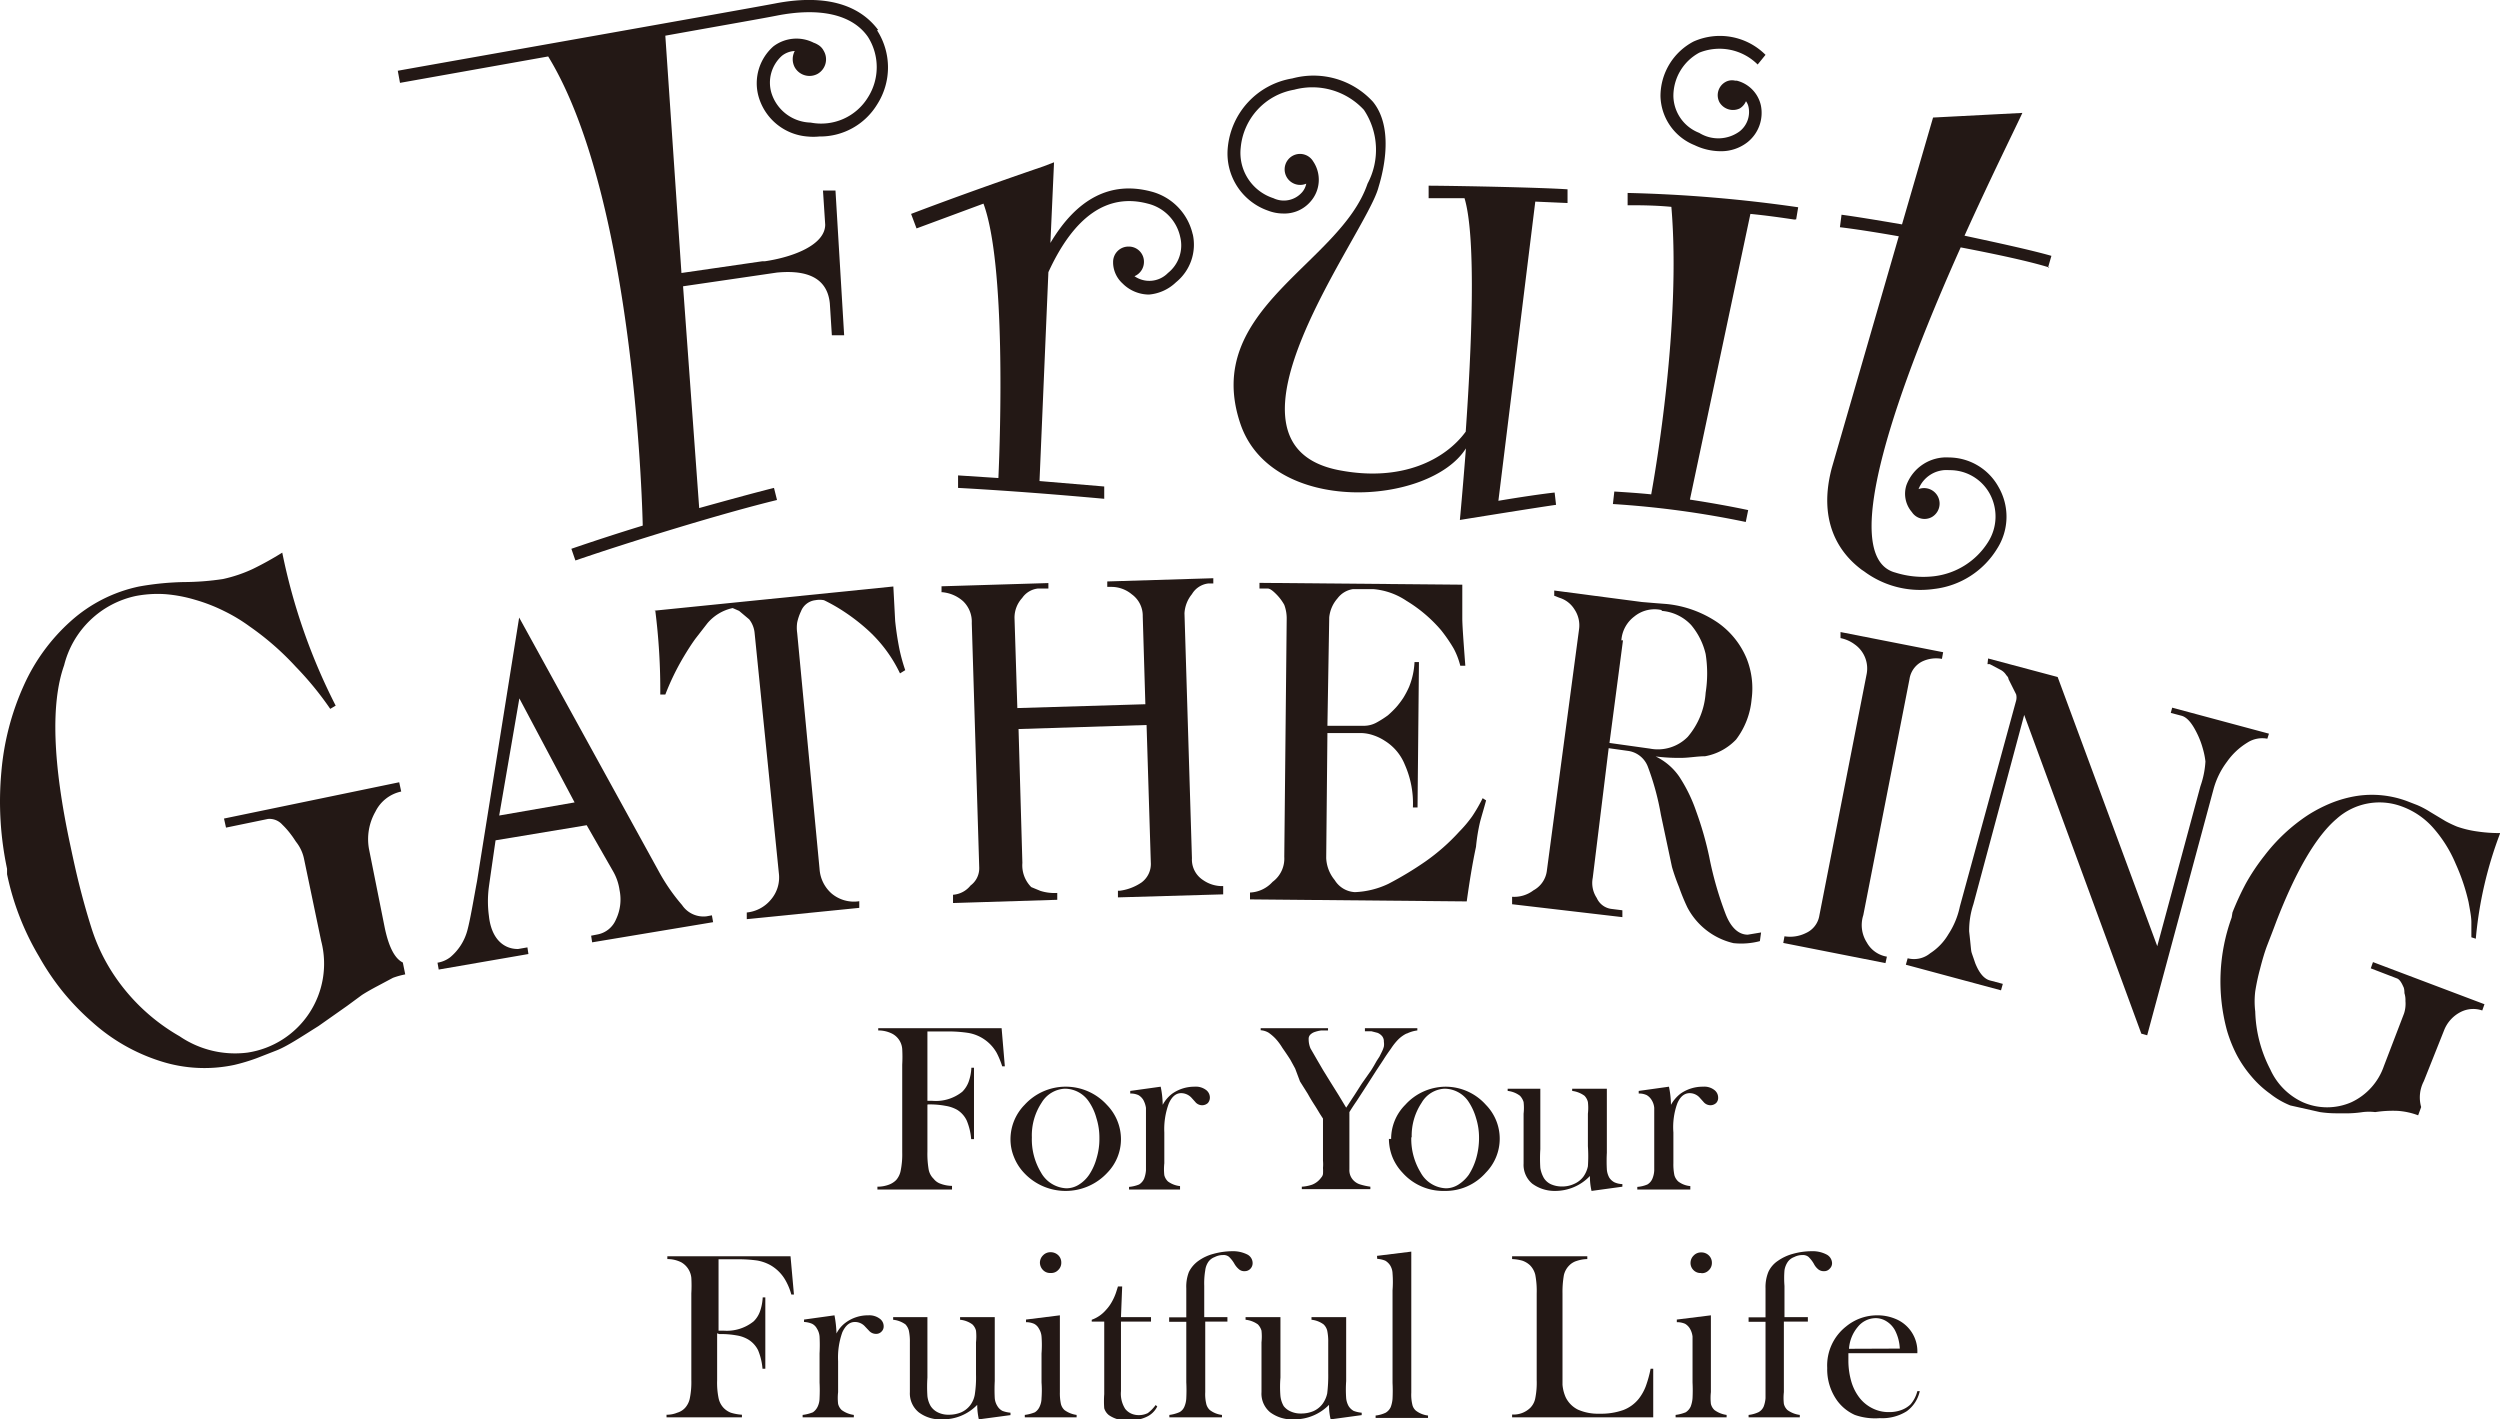
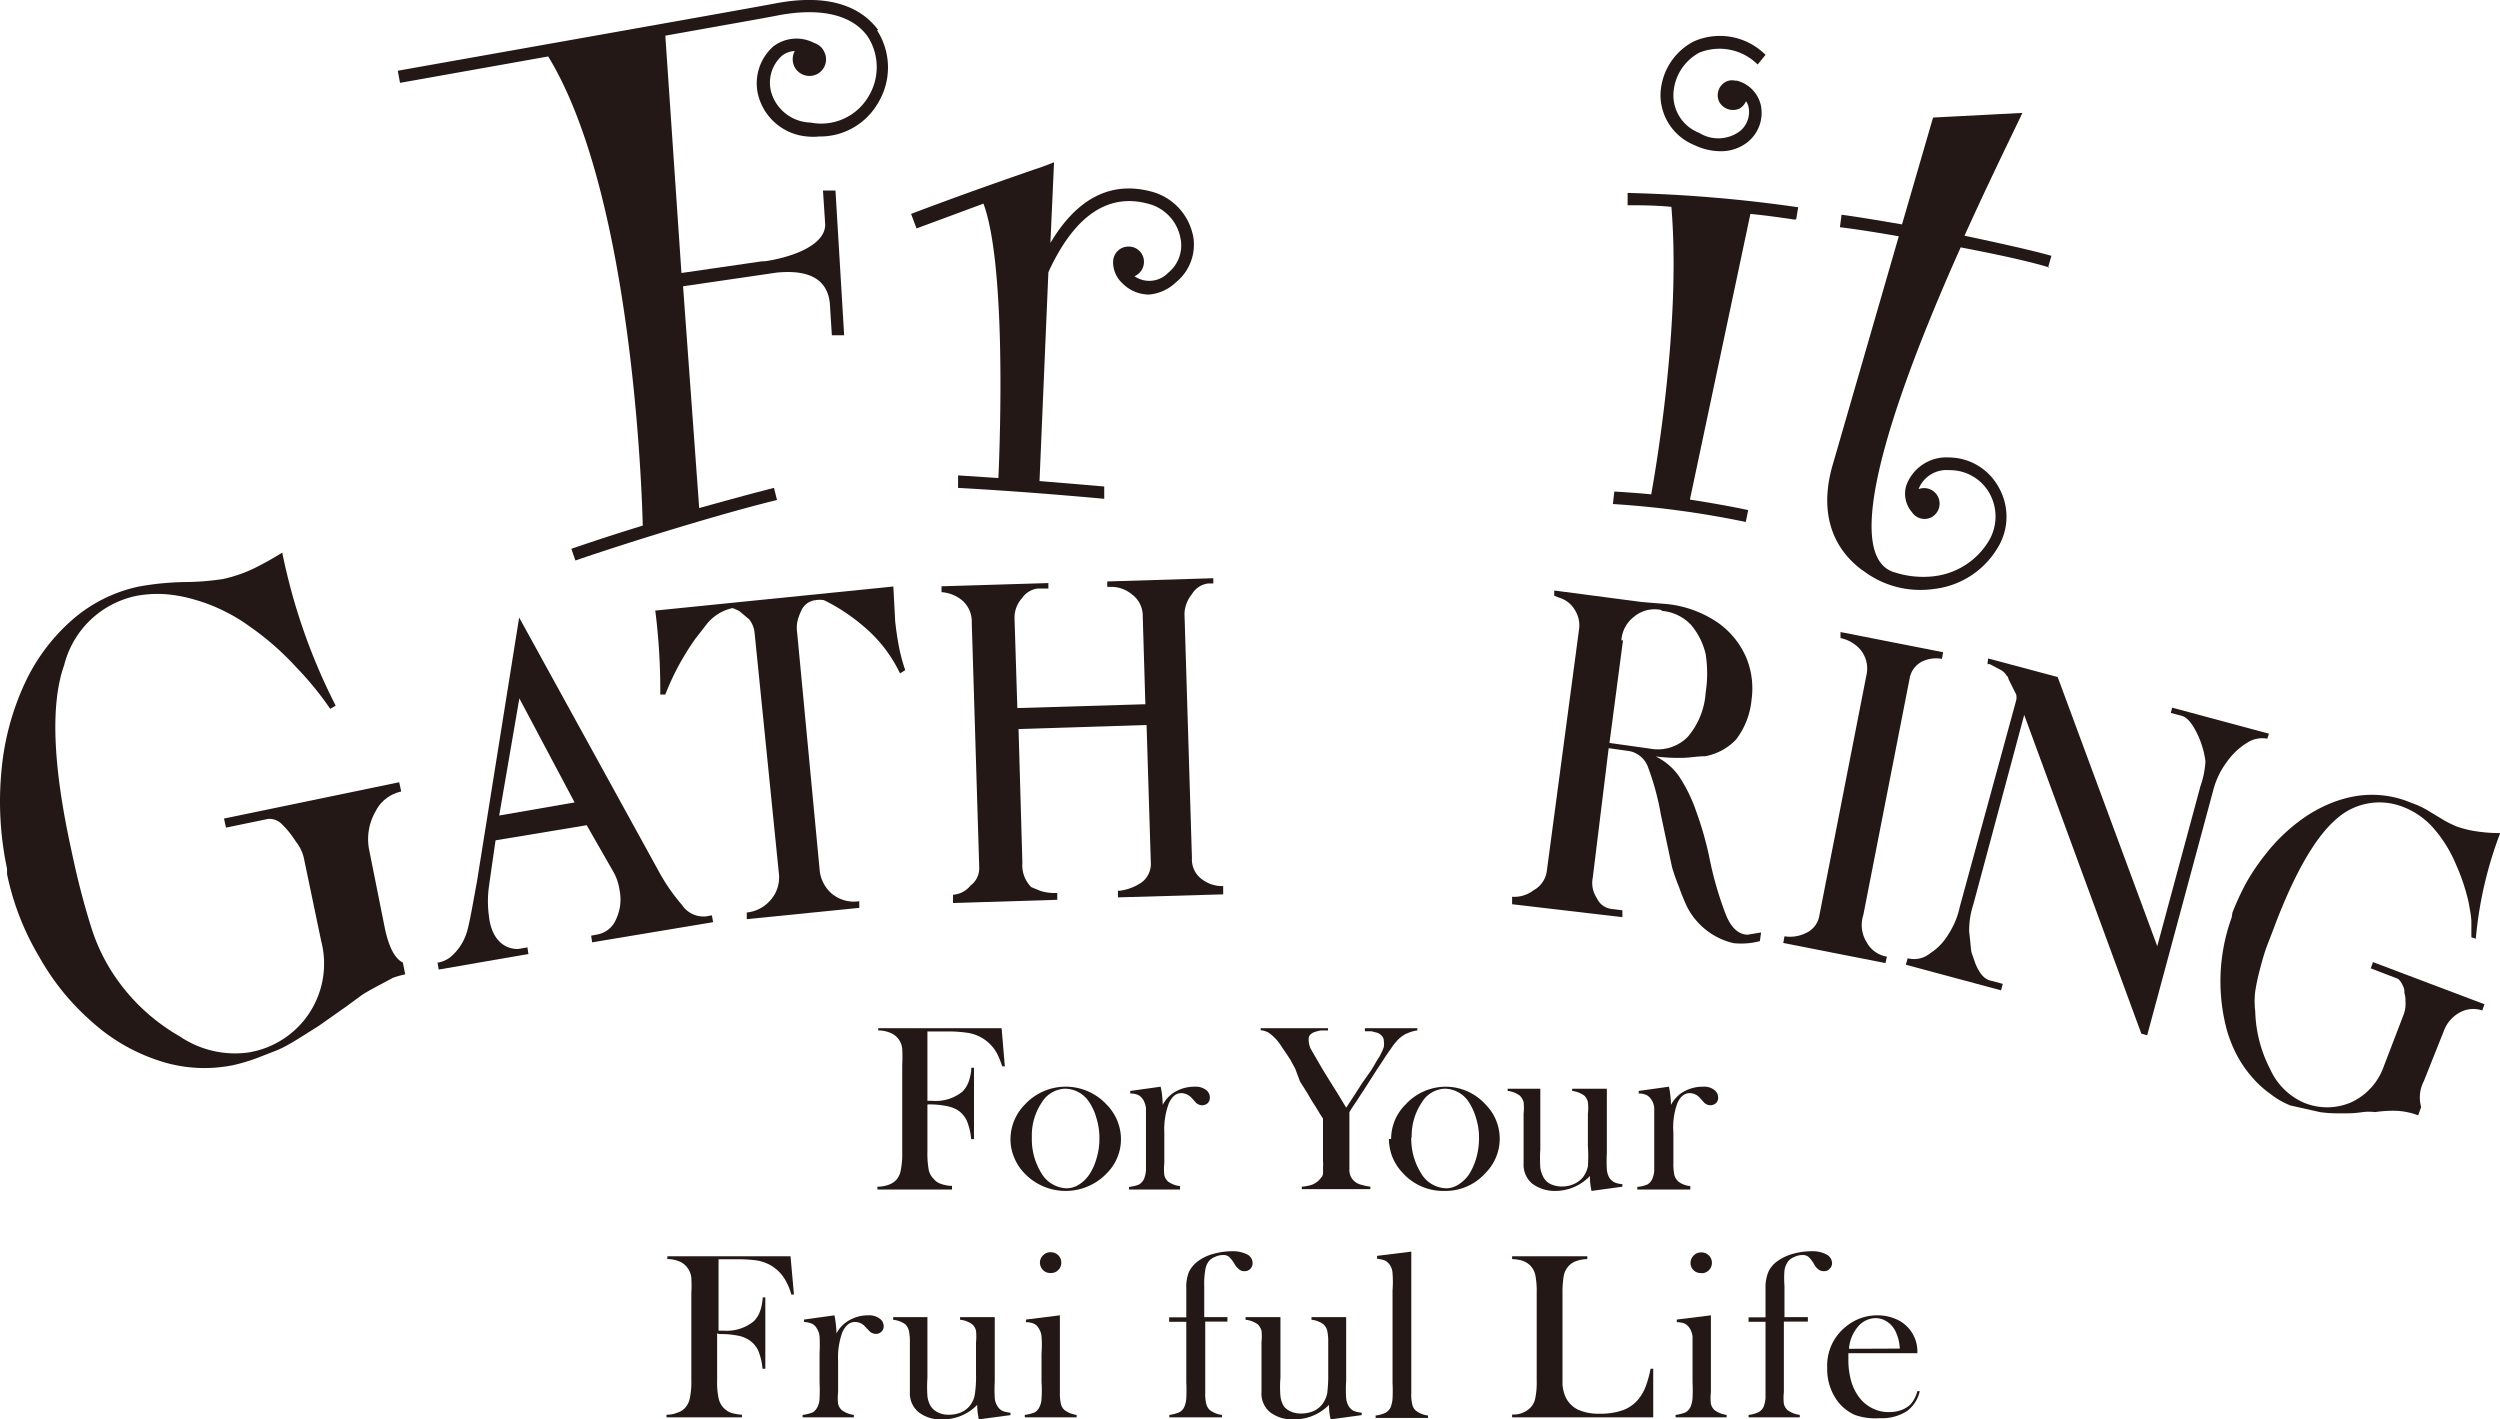
<svg xmlns="http://www.w3.org/2000/svg" viewBox="0 0 124 70.4">
  <defs>
    <style>.cls-1{fill:#231815;}</style>
  </defs>
  <title>cat4_logo</title>
  <g id="レイヤー_2" data-name="レイヤー 2">
    <g id="layout">
      <path class="cls-1" d="M46,54.79v2.33a4.65,4.65,0,0,0,.06.88.86.86,0,0,0,.25.47.74.74,0,0,0,.36.25,1.69,1.69,0,0,0,.55.1V59H43.52v-.14a1.61,1.61,0,0,0,.54-.09,1,1,0,0,0,.39-.24,1,1,0,0,0,.23-.5,4,4,0,0,0,.07-.87V52.81a7,7,0,0,0,0-.78.93.93,0,0,0-.5-.76,1.52,1.52,0,0,0-.69-.16V51h6.12l.16,1.89-.13,0a4.33,4.33,0,0,0-.27-.66,2,2,0,0,0-1.43-1,6.62,6.62,0,0,0-1-.07H46V54.6h.23a2.1,2.1,0,0,0,1.5-.45,1.37,1.37,0,0,0,.31-.48,2.4,2.4,0,0,0,.14-.71h.13l0,3.54h-.14a3,3,0,0,0-.22-.92,1.26,1.26,0,0,0-.47-.53,1.72,1.72,0,0,0-.58-.2,4.18,4.18,0,0,0-.87-.07" />
      <path class="cls-1" d="M69.77,51.26a1.61,1.61,0,0,0-.41.29A2.89,2.89,0,0,0,69,52c-.12.17-.25.35-.38.56l-.37.56-.48.75-.48.74c-.16.23-.28.42-.36.55v2.22c0,.21,0,.42,0,.62a.72.72,0,0,0,.11.43.77.77,0,0,0,.43.32,3.22,3.22,0,0,0,.5.11v.12h-3.4v-.12a1.92,1.92,0,0,0,.51-.1,1,1,0,0,0,.45-.35.34.34,0,0,0,.09-.18,2.43,2.43,0,0,0,0-.3,2.06,2.06,0,0,0,0-.36c0-.12,0-.24,0-.36s0-.45,0-.73,0-.63,0-1c0,0-.06-.09-.13-.2s-.16-.27-.27-.44-.23-.36-.35-.58l-.39-.62L64.24,53,64,52.56c-.14-.22-.27-.41-.39-.58a2.89,2.89,0,0,0-.34-.46,2.25,2.25,0,0,0-.35-.3.89.89,0,0,0-.39-.12V51h3.34v.11l-.33,0a1.55,1.55,0,0,0-.31.07.58.58,0,0,0-.23.13.29.29,0,0,0-.09.23A1.15,1.15,0,0,0,65,52l.34.59.28.48.37.6.4.64.38.63c.1-.14.21-.32.35-.53s.28-.44.43-.67L68,53.1c.13-.2.22-.37.29-.49l.13-.2.12-.24a1.39,1.39,0,0,0,.1-.26.79.79,0,0,0,0-.24.41.41,0,0,0-.09-.28.6.6,0,0,0-.22-.16l-.31-.08-.32,0V51H70.3v.11a1.65,1.65,0,0,0-.53.16" />
      <path class="cls-1" d="M50.12,56.49a2.44,2.44,0,0,1,.7-1.69,2.76,2.76,0,0,1,4.08,0,2.44,2.44,0,0,1,.7,1.7,2.38,2.38,0,0,1-.67,1.66,2.82,2.82,0,0,1-4.15,0,2.45,2.45,0,0,1-.49-.78,2.31,2.31,0,0,1-.17-.89m1.06-.07a3.18,3.18,0,0,0,.45,1.73,1.52,1.52,0,0,0,1.26.79,1.17,1.17,0,0,0,.62-.18,1.7,1.7,0,0,0,.51-.49,2.82,2.82,0,0,0,.37-.82,3.28,3.28,0,0,0,.14-1,3.2,3.2,0,0,0-.15-1,2.67,2.67,0,0,0-.4-.85A1.44,1.44,0,0,0,52.81,54a1.42,1.42,0,0,0-1.15.7,2.93,2.93,0,0,0-.48,1.7" />
      <path class="cls-1" d="M57.67,54.8a1.69,1.69,0,0,1,.48-.56,1.91,1.91,0,0,1,1.1-.34.84.84,0,0,1,.58.17.47.47,0,0,1,.18.37.41.41,0,0,1-.1.27.42.42,0,0,1-.29.11.44.44,0,0,1-.34-.17l-.18-.2a.71.71,0,0,0-.51-.23c-.27,0-.47.18-.62.52a3.66,3.66,0,0,0-.22,1.43V57.7a2.66,2.66,0,0,0,0,.59.65.65,0,0,0,.18.31,1.22,1.22,0,0,0,.6.23V59H56v-.13a1.72,1.72,0,0,0,.5-.12.66.66,0,0,0,.25-.29,1.49,1.49,0,0,0,.09-.41c0-.18,0-.44,0-.78V55.79c0-.4,0-.68,0-.84a1.19,1.19,0,0,0-.13-.39.69.69,0,0,0-.24-.24.9.9,0,0,0-.41-.08v-.13l1.51-.21a4.64,4.64,0,0,1,.1.9" />
      <path class="cls-1" d="M69,56.49a2.39,2.39,0,0,1,.7-1.69,2.72,2.72,0,0,1,2-.9,2.68,2.68,0,0,1,2,.9,2.4,2.4,0,0,1,0,3.36,2.66,2.66,0,0,1-2.06.91,2.7,2.7,0,0,1-2.08-.91,2.48,2.48,0,0,1-.5-.78,2.51,2.51,0,0,1-.17-.89M70,56.42a3.19,3.19,0,0,0,.46,1.73,1.5,1.5,0,0,0,1.26.79,1.16,1.16,0,0,0,.61-.18,1.86,1.86,0,0,0,.52-.49,3.12,3.12,0,0,0,.37-.82,3.65,3.65,0,0,0,.14-1,3.2,3.2,0,0,0-.15-1,2.91,2.91,0,0,0-.4-.85A1.44,1.44,0,0,0,71.65,54a1.39,1.39,0,0,0-1.14.7,2.94,2.94,0,0,0-.49,1.7" />
      <path class="cls-1" d="M78.94,59.07a3.11,3.11,0,0,1-.08-.74,2.38,2.38,0,0,1-1.73.74A1.87,1.87,0,0,1,76,58.71a1.22,1.22,0,0,1-.43-1V55.24a2.56,2.56,0,0,0,0-.58.79.79,0,0,0-.18-.31,1.22,1.22,0,0,0-.61-.24V54H76.4v3a7.21,7.21,0,0,0,0,.93,1.48,1.48,0,0,0,.17.49.81.81,0,0,0,.36.32,1.33,1.33,0,0,0,.54.11,1.39,1.39,0,0,0,.61-.13,1.14,1.14,0,0,0,.45-.35,1.36,1.36,0,0,0,.23-.52,7.43,7.43,0,0,0,0-1V55.24a2.56,2.56,0,0,0,0-.58.67.67,0,0,0-.17-.31,1.3,1.3,0,0,0-.61-.24V54h1.72v3.17a7.88,7.88,0,0,0,0,.84,1,1,0,0,0,.12.4.68.68,0,0,0,.25.23,1,1,0,0,0,.4.09v.13Z" />
      <path class="cls-1" d="M82.88,54.8a1.81,1.81,0,0,1,.48-.56,1.92,1.92,0,0,1,1.11-.34.81.81,0,0,1,.57.17.47.47,0,0,1,.18.37.36.36,0,0,1-.1.27.42.42,0,0,1-.29.11.45.45,0,0,1-.34-.17l-.18-.2a.67.67,0,0,0-.5-.23c-.27,0-.48.18-.62.52A3.47,3.47,0,0,0,83,56.17V57.7a2.66,2.66,0,0,0,.05.59.67.67,0,0,0,.19.31,1.14,1.14,0,0,0,.6.23V59H81.21v-.13a1.56,1.56,0,0,0,.5-.12.6.6,0,0,0,.25-.29,1.19,1.19,0,0,0,.09-.41c0-.18,0-.44,0-.78V55.79c0-.4,0-.68,0-.84a.86.86,0,0,0-.13-.39.69.69,0,0,0-.24-.24.86.86,0,0,0-.4-.08v-.13l1.5-.21a4.64,4.64,0,0,1,.1.9" />
      <path class="cls-1" d="M35.57,66.13v2.33a3.8,3.8,0,0,0,.07.88,1,1,0,0,0,.24.48,1,1,0,0,0,.37.25,2.36,2.36,0,0,0,.55.1v.13H33.06v-.13a1.32,1.32,0,0,0,.53-.1.84.84,0,0,0,.39-.24,1,1,0,0,0,.24-.5,4,4,0,0,0,.07-.87V64.15a6.85,6.85,0,0,0,0-.77,1,1,0,0,0-.5-.77,1.52,1.52,0,0,0-.69-.16v-.14h6.11l.17,1.9-.13,0a3,3,0,0,0-.27-.67,2,2,0,0,0-.77-.79,2.14,2.14,0,0,0-.66-.23,6.93,6.93,0,0,0-1-.06h-.91V66h.24a2.12,2.12,0,0,0,1.5-.46,1.28,1.28,0,0,0,.31-.48,2.4,2.4,0,0,0,.14-.71h.13l0,3.54h-.14a3,3,0,0,0-.22-.92,1.31,1.31,0,0,0-.47-.52,1.61,1.61,0,0,0-.57-.21,4.45,4.45,0,0,0-.89-.07" />
      <path class="cls-1" d="M41.49,66.14a1.53,1.53,0,0,1,.47-.55,1.86,1.86,0,0,1,1.11-.35.86.86,0,0,1,.57.17.46.46,0,0,1,.19.38.35.35,0,0,1-.11.26.36.36,0,0,1-.28.11A.46.46,0,0,1,43.1,66l-.19-.2a.67.67,0,0,0-.5-.23c-.27,0-.47.17-.63.51a3.72,3.72,0,0,0-.21,1.43v1.54a2.56,2.56,0,0,0,0,.58.61.61,0,0,0,.18.31,1.32,1.32,0,0,0,.6.24v.12H39.81v-.12a2,2,0,0,0,.51-.13.71.71,0,0,0,.24-.29,1,1,0,0,0,.09-.41,7.59,7.59,0,0,0,0-.78V67.13a8,8,0,0,0,0-.84.86.86,0,0,0-.13-.39.56.56,0,0,0-.24-.24,1.13,1.13,0,0,0-.4-.09v-.12l1.51-.21a5.59,5.59,0,0,1,.1.9" />
      <path class="cls-1" d="M48.55,70.4a3.45,3.45,0,0,1-.08-.72,2.36,2.36,0,0,1-1.73.72,1.78,1.78,0,0,1-1.17-.35,1.21,1.21,0,0,1-.44-1V66.58a2.62,2.62,0,0,0-.05-.58.73.73,0,0,0-.17-.31,1.27,1.27,0,0,0-.61-.23v-.13H46v3a7,7,0,0,0,0,.92,1.28,1.28,0,0,0,.16.49.89.89,0,0,0,.37.32,1.17,1.17,0,0,0,.53.11,1.56,1.56,0,0,0,.62-.12,1.16,1.16,0,0,0,.45-.36,1.21,1.21,0,0,0,.22-.52,5.62,5.62,0,0,0,.06-1V66.58a2.77,2.77,0,0,0,0-.58.65.65,0,0,0-.18-.31,1.23,1.23,0,0,0-.61-.23v-.13h1.72V68.5a8.24,8.24,0,0,0,0,.85.86.86,0,0,0,.13.39.64.64,0,0,0,.25.24,1.49,1.49,0,0,0,.4.09v.12Z" />
      <path class="cls-1" d="M50.89,65.45l1.68-.21v3.81a2.56,2.56,0,0,0,.05.58.61.61,0,0,0,.18.31,1.32,1.32,0,0,0,.6.24v.12H50.83v-.12a2,2,0,0,0,.5-.13.64.64,0,0,0,.24-.29,1,1,0,0,0,.09-.41,5.21,5.21,0,0,0,0-.78V67.13a5.53,5.53,0,0,0,0-.84.86.86,0,0,0-.13-.39.56.56,0,0,0-.24-.24,1,1,0,0,0-.4-.08Zm1.22-2.31a.48.48,0,0,1-.38-.15.53.53,0,0,1-.15-.36.51.51,0,0,1,.16-.37.5.5,0,0,1,.37-.15.54.54,0,0,1,.38.15.5.5,0,0,1,.15.37.49.49,0,0,1-.15.36.47.47,0,0,1-.38.15" />
-       <path class="cls-1" d="M55.6,65.33h1.49v.22H55.6V69a1.4,1.4,0,0,0,.21.88.82.82,0,0,0,.29.23.92.92,0,0,0,.4.08,1,1,0,0,0,.43-.1,1.86,1.86,0,0,0,.39-.4l.08.07a1.09,1.09,0,0,1-.54.52,1.86,1.86,0,0,1-.86.17,1.53,1.53,0,0,1-1-.26.69.69,0,0,1-.23-.34,4.59,4.59,0,0,1,0-.7V65.55h-.62v-.09a1.67,1.67,0,0,0,.7-.48,2,2,0,0,0,.31-.43,2.68,2.68,0,0,0,.23-.55l.06-.19h.21Z" />
      <path class="cls-1" d="M59.78,65.55v3.5a2.08,2.08,0,0,0,.05.58.61.61,0,0,0,.18.31,1.22,1.22,0,0,0,.6.24v.12H58v-.12a1.79,1.79,0,0,0,.51-.14.56.56,0,0,0,.24-.28,1.19,1.19,0,0,0,.09-.41,7.82,7.82,0,0,0,0-.79v-3h-.85v-.22h.85V63.9a2,2,0,0,1,.13-.81,1.49,1.49,0,0,1,.47-.55,2.26,2.26,0,0,1,.75-.35,3.6,3.6,0,0,1,.93-.13,1.59,1.59,0,0,1,.74.16.48.48,0,0,1,.27.42.4.4,0,0,1-.11.29.38.38,0,0,1-.28.12.4.4,0,0,1-.27-.08,1,1,0,0,1-.24-.28,1.51,1.51,0,0,0-.27-.35.42.42,0,0,0-.29-.09.9.9,0,0,0-.42.1.67.67,0,0,0-.31.23.94.94,0,0,0-.16.43,3.86,3.86,0,0,0-.05.77v1.55h1.15v.22Z" />
      <path class="cls-1" d="M66,70.4a2.89,2.89,0,0,1-.08-.72,2.4,2.4,0,0,1-1.73.72A1.82,1.82,0,0,1,63,70.05a1.2,1.2,0,0,1-.43-1V66.58a2.77,2.77,0,0,0,0-.58.75.75,0,0,0-.18-.31,1.27,1.27,0,0,0-.61-.23v-.13h1.73v3a5.6,5.6,0,0,0,0,.92,1.28,1.28,0,0,0,.16.49A.86.86,0,0,0,64,70a1.19,1.19,0,0,0,.54.11,1.54,1.54,0,0,0,.61-.12,1.16,1.16,0,0,0,.45-.36,1.36,1.36,0,0,0,.23-.52,7.26,7.26,0,0,0,.05-1V66.58a2.62,2.62,0,0,0-.05-.58.65.65,0,0,0-.18-.31,1.22,1.22,0,0,0-.6-.23v-.13h1.72V68.5a6.08,6.08,0,0,0,0,.85,1,1,0,0,0,.12.39.71.71,0,0,0,.25.24,1.49,1.49,0,0,0,.4.09v.12Z" />
      <path class="cls-1" d="M68.3,62.29,70,62.08v7a2.08,2.08,0,0,0,.05.58.55.55,0,0,0,.18.31,1.22,1.22,0,0,0,.6.24v.12H68.23v-.12a1.53,1.53,0,0,0,.5-.14.63.63,0,0,0,.25-.28,1.49,1.49,0,0,0,.09-.41,7.82,7.82,0,0,0,0-.79V64a5.45,5.45,0,0,0,0-.84.82.82,0,0,0-.12-.4.75.75,0,0,0-.24-.23,1.25,1.25,0,0,0-.4-.09Z" />
      <path class="cls-1" d="M75,70.3v-.14a1.19,1.19,0,0,0,.91-.34.92.92,0,0,0,.24-.47,3.9,3.9,0,0,0,.07-.89V64.15a4.27,4.27,0,0,0-.07-.92,1,1,0,0,0-.27-.48,1.07,1.07,0,0,0-.37-.22,2.18,2.18,0,0,0-.51-.08v-.14h3.73v.14a1.74,1.74,0,0,0-.52.09.87.87,0,0,0-.37.22,1,1,0,0,0-.27.48,4.83,4.83,0,0,0-.07.91v3.38c0,.52,0,.9,0,1.15a1.92,1.92,0,0,0,.16.63,1.34,1.34,0,0,0,.61.61,2.49,2.49,0,0,0,1.07.2,3.31,3.31,0,0,0,1.17-.18,1.8,1.8,0,0,0,.78-.57,2.4,2.4,0,0,0,.34-.61,5.73,5.73,0,0,0,.24-.87H82L82,70.3Z" />
      <path class="cls-1" d="M83.17,65.45l1.69-.21v3.81a2.71,2.71,0,0,0,0,.58.61.61,0,0,0,.18.31,1.32,1.32,0,0,0,.6.24v.12H83.11v-.12a2,2,0,0,0,.5-.13.66.66,0,0,0,.25-.29,1.49,1.49,0,0,0,.09-.41,7.59,7.59,0,0,0,0-.78V67.13c0-.4,0-.67,0-.84a1,1,0,0,0-.13-.39.69.69,0,0,0-.24-.24,1,1,0,0,0-.41-.08Zm1.22-2.31A.48.48,0,0,1,84,63a.49.49,0,0,1-.15-.36.51.51,0,0,1,.16-.37.5.5,0,0,1,.37-.15.52.52,0,0,1,.38.15.5.5,0,0,1,.15.37.49.49,0,0,1-.15.36.47.47,0,0,1-.38.15" />
      <path class="cls-1" d="M88.48,65.55v3.5a2.56,2.56,0,0,0,0,.58.61.61,0,0,0,.18.31,1.32,1.32,0,0,0,.61.24v.12H86.73v-.12a1.53,1.53,0,0,0,.5-.14.58.58,0,0,0,.25-.28,1.49,1.49,0,0,0,.09-.41c0-.18,0-.45,0-.79v-3h-.84v-.22h.84V63.9a2,2,0,0,1,.14-.81,1.32,1.32,0,0,1,.47-.55,2.36,2.36,0,0,1,.75-.35,3.48,3.48,0,0,1,.93-.13,1.49,1.49,0,0,1,.73.16.5.5,0,0,1,.28.42.37.37,0,0,1-.12.29.35.35,0,0,1-.28.12.43.43,0,0,1-.27-.08.84.84,0,0,1-.23-.28,1.51,1.51,0,0,0-.27-.35.44.44,0,0,0-.29-.09.9.9,0,0,0-.42.1.67.67,0,0,0-.31.23,1,1,0,0,0-.17.43,4.82,4.82,0,0,0,0,.77v1.55h1.16v.22Z" />
      <path class="cls-1" d="M91.68,67.12c0,.19,0,.32,0,.42a3.77,3.77,0,0,0,.15,1,2.41,2.41,0,0,0,.41.8,1.85,1.85,0,0,0,.65.52,1.77,1.77,0,0,0,.81.18,1.72,1.72,0,0,0,.6-.1,1.29,1.29,0,0,0,.47-.29A1.61,1.61,0,0,0,95.1,69l.12,0a1.66,1.66,0,0,1-.65,1,2.28,2.28,0,0,1-1.33.34A3,3,0,0,1,92,70.18a2.2,2.2,0,0,1-.87-.7,2.66,2.66,0,0,1-.5-1.63,2.46,2.46,0,0,1,.94-2.06,2.42,2.42,0,0,1,1.56-.55,2.29,2.29,0,0,1,.87.17,1.74,1.74,0,0,1,1.1,1.71Zm2.55-.23A2.19,2.19,0,0,0,94,66a1.19,1.19,0,0,0-.41-.45,1,1,0,0,0-.56-.17,1.15,1.15,0,0,0-.88.43,1.88,1.88,0,0,0-.44,1.09Z" />
      <path class="cls-1" d="M.35,43.09a16.08,16.08,0,0,1-.28-4.83A13.07,13.07,0,0,1,1.18,34a9.47,9.47,0,0,1,2.34-3.2A7.32,7.32,0,0,1,6.9,29.09a14.09,14.09,0,0,1,2.24-.22,13.15,13.15,0,0,0,1.92-.15,7,7,0,0,0,1.48-.5A15.79,15.79,0,0,0,14,27.41,29.49,29.49,0,0,0,16.65,35l-.27.16a15.86,15.86,0,0,0-1.71-2.09,13.75,13.75,0,0,0-2.29-2,8.26,8.26,0,0,0-1.26-.76,8.42,8.42,0,0,0-1.44-.56,7.11,7.11,0,0,0-1.49-.28,5.81,5.81,0,0,0-1.45.09A4.67,4.67,0,0,0,3.18,33q-1,2.82.3,8.89c.14.66.28,1.31.44,1.95s.36,1.38.62,2.2a9.17,9.17,0,0,0,1.14,2.36,9.7,9.7,0,0,0,3.23,3,4.88,4.88,0,0,0,3.36.81,4.46,4.46,0,0,0,3.66-5.54l-.85-4.07a2,2,0,0,0-.4-.85c-.08-.12-.15-.23-.22-.32A4,4,0,0,0,14,40.9a.85.85,0,0,0-.71-.28l-2.08.43-.1-.45,8.69-1.8.1.46a1.86,1.86,0,0,0-1.28,1,2.75,2.75,0,0,0-.32,1.84L19.08,46q.3,1.45.9,1.74l.12.59a3.88,3.88,0,0,0-.61.17l-.75.4c-.38.2-.65.36-.8.46l-.72.53-1.42,1c-.86.54-1.55,1-2.08,1.21l-1,.39a9.47,9.47,0,0,1-1.1.33,7.12,7.12,0,0,1-3.67-.19A9.22,9.22,0,0,1,4.58,50.7a12.37,12.37,0,0,1-1.43-1.47,12.56,12.56,0,0,1-1.21-1.78A13.26,13.26,0,0,1,.35,43.36Z" />
      <path class="cls-1" d="M21.76,48.09l-.06-.34a1.4,1.4,0,0,0,.63-.27,2.61,2.61,0,0,0,.85-1.33c.15-.55.33-1.65.48-2.44l2.09-13.08,6.92,12.58a9.47,9.47,0,0,0,1.16,1.68,1.28,1.28,0,0,0,1.21.56l.27-.05.06.34-6,1-.05-.33.31-.06a1.24,1.24,0,0,0,.92-.74,2.3,2.3,0,0,0,.18-1.46,2.6,2.6,0,0,0-.33-.95L29.1,40.93l-4.52.75s-.29,2-.33,2.3a5.4,5.4,0,0,0,0,1.45c.12,1.14.74,1.65,1.45,1.64l.46-.08.05.33Zm4-13.45-1,5.81,3.74-.65Z" />
      <path class="cls-1" d="M32.45,30.29l11.86-1.2.09,1.71c.05.48.12.93.2,1.34a8.66,8.66,0,0,0,.3,1.1l-.26.16A6.93,6.93,0,0,0,43,31.21a9.76,9.76,0,0,0-1.13-.87,8.59,8.59,0,0,0-1-.57,1.14,1.14,0,0,0-.43,0,.87.87,0,0,0-.71.55,2.47,2.47,0,0,0-.19.56,1.81,1.81,0,0,0,0,.51L40.65,43.1a1.77,1.77,0,0,0,.6,1.22,1.72,1.72,0,0,0,1.37.38l0,.33-5.58.56,0-.33a1.78,1.78,0,0,0,1.19-.63,1.69,1.69,0,0,0,.4-1.33L37.43,31.41a1.29,1.29,0,0,0-.27-.69l-.5-.42-.32-.14a2.27,2.27,0,0,0-1.25.75l-.59.76c-.19.26-.39.57-.61.94A12.36,12.36,0,0,0,33,34.45l-.25,0a31.58,31.58,0,0,0-.25-4.18" />
      <path class="cls-1" d="M46.7,29.35v-.27L52,28.92v.27l-.51,0a1.09,1.09,0,0,0-.79.47,1.44,1.44,0,0,0-.38,1l.14,4.46,6.35-.19-.13-4.36a1.31,1.31,0,0,0-.54-1.09,1.58,1.58,0,0,0-1-.37h-.22v-.27l5.26-.16v.26h-.25a1.09,1.09,0,0,0-.81.53,1.64,1.64,0,0,0-.37.95l.37,12.15a1.21,1.21,0,0,0,.55,1.08,1.65,1.65,0,0,0,1,.3v.41l-5.22.15v-.33h.1a2.49,2.49,0,0,0,1.07-.41,1.14,1.14,0,0,0,.46-1l-.21-6.81-6.35.2.19,6.64A1.53,1.53,0,0,0,51.15,44l.46.19a2.33,2.33,0,0,0,.83.1l0,.34-5.17.16v-.41a1.22,1.22,0,0,0,.87-.46,1.06,1.06,0,0,0,.43-.88l-.37-12.14a1.41,1.41,0,0,0-.43-1.08,1.79,1.79,0,0,0-1.08-.45" />
-       <path class="cls-1" d="M62.47,28.91,72.53,29c0,.76,0,1.32,0,1.67s.06,1.15.15,2.35h-.25a3.73,3.73,0,0,0-.32-.84,7.65,7.65,0,0,0-.63-.92,7.06,7.06,0,0,0-1.72-1.46,3.45,3.45,0,0,0-1.65-.58h-1a1.17,1.17,0,0,0-.77.46,1.67,1.67,0,0,0-.41.94L65.84,36l.33,0,.38,0,1.09,0a1.32,1.32,0,0,0,.67-.18,5,5,0,0,0,.53-.34,5,5,0,0,0,.41-.4,4.32,4.32,0,0,0,.35-.46,4.49,4.49,0,0,0,.29-.55,3.71,3.71,0,0,0,.27-1.23h.22l-.07,7.21h-.23a4.72,4.72,0,0,0-.4-2.12,2.48,2.48,0,0,0-1-1.19,2.42,2.42,0,0,0-.56-.27,2,2,0,0,0-.58-.11H65.84l-.06,6.2a1.83,1.83,0,0,0,.42,1.09,1.25,1.25,0,0,0,1,.6,4.24,4.24,0,0,0,1.66-.41,17,17,0,0,0,1.84-1.11,10.05,10.05,0,0,0,1.68-1.48,6.15,6.15,0,0,0,.64-.76,7.84,7.84,0,0,0,.52-.9l.17.11c-.1.38-.21.73-.3,1.07A9.09,9.09,0,0,0,73.21,42c-.19.89-.33,1.78-.46,2.71L62,44.61v-.34a1.6,1.6,0,0,0,1.12-.53,1.43,1.43,0,0,0,.58-1.24l.12-11.79A1.93,1.93,0,0,0,63.7,30a2.41,2.41,0,0,0-.41-.54c-.18-.18-.31-.27-.42-.27h-.4Z" />
      <path class="cls-1" d="M77.09,29.55l0-.26,4.35.57.6.05.64.05a5.48,5.48,0,0,1,2.52.92,4.08,4.08,0,0,1,1.44,1.8,4,4,0,0,1,.24,2,3.86,3.86,0,0,1-.77,2,2.81,2.81,0,0,1-1.54.83c-.36,0-.74.07-1.12.08a9.2,9.2,0,0,1-1.33-.07,3,3,0,0,1,1.17,1,7.65,7.65,0,0,1,.84,1.72,16.63,16.63,0,0,1,.65,2.27,17.12,17.12,0,0,0,.82,2.85c.25.63.62,1,1.09,1l.66-.11-.06.43a3.62,3.62,0,0,1-1.31.1A3.47,3.47,0,0,1,83.69,45a10.32,10.32,0,0,1-.41-1,10.07,10.07,0,0,1-.35-1l-.55-2.59a13,13,0,0,0-.65-2.39,1.23,1.23,0,0,0-.94-.77l-1-.14L79,43.54a1.34,1.34,0,0,0,.2,1,.92.92,0,0,0,.71.54l.56.07,0,.34L75,44.85l0-.37a1.57,1.57,0,0,0,1.06-.32,1.28,1.28,0,0,0,.66-.94l1.6-12a1.42,1.42,0,0,0-.23-1,1.33,1.33,0,0,0-.74-.57Zm5.33.71a1.59,1.59,0,0,0-1.36.32,1.62,1.62,0,0,0-.64,1.18h.08l-.67,5.09,2,.28a2.08,2.08,0,0,0,1.88-.58,3.75,3.75,0,0,0,.89-2.19,6.17,6.17,0,0,0,0-1.92A3.45,3.45,0,0,0,83.88,31a2.23,2.23,0,0,0-1.46-.7" />
      <path class="cls-1" d="M91.29,31.35l5.09,1-.06.33a1.61,1.61,0,0,0-1,.14,1.17,1.17,0,0,0-.61.87l-2.29,11.7a1.6,1.6,0,0,0,.17,1.35,1.4,1.4,0,0,0,1,.71l-.07.32-5.07-1,.06-.33a1.76,1.76,0,0,0,1.06-.16,1.15,1.15,0,0,0,.67-.87l2.35-12a1.46,1.46,0,0,0-.6-1.45,1.75,1.75,0,0,0-.7-.31Z" />
      <path class="cls-1" d="M98.61,32.66l3.45.92L107,46.93,109.14,39a4.47,4.47,0,0,0,.25-1.23,3.83,3.83,0,0,0-.13-.64,4.16,4.16,0,0,0-.29-.76c-.25-.51-.5-.8-.77-.87l-.53-.14.07-.26,4.8,1.29-.08.25a1.36,1.36,0,0,0-1,.2,3.38,3.38,0,0,0-1,.94,4,4,0,0,0-.66,1.33l-3.3,12.24-.29-.08L100.4,35.46l-2.52,9.39a4.15,4.15,0,0,0-.21,1.35c.08.7.09.91.11,1s.08.24.19.57c.2.5.44.78.73.86l.64.17-.09.32-4.72-1.27.09-.32a1.26,1.26,0,0,0,1.12-.25,2.81,2.81,0,0,0,.9-.94,4,4,0,0,0,.57-1.38L100,34.75a.63.63,0,0,0,0-.31l-.38-.76c0-.1-.1-.17-.12-.21a.73.73,0,0,0-.26-.24l-.55-.29-.11,0Z" />
      <path class="cls-1" d="M110.73,45.26a13.69,13.69,0,0,1,.67-1.45,10.4,10.4,0,0,1,.91-1.36,8.82,8.82,0,0,1,2.13-2,7.12,7.12,0,0,1,1.19-.62,5.87,5.87,0,0,1,1.26-.35,5,5,0,0,1,2.51.26l.49.19a4.49,4.49,0,0,1,.66.35l.75.45a5.81,5.81,0,0,0,.57.27,5.13,5.13,0,0,0,1,.24,7.28,7.28,0,0,0,1.14.08,19.52,19.52,0,0,0-1.21,5.24l-.22-.07c0-.24,0-.49,0-.75s-.07-.61-.14-1a9.89,9.89,0,0,0-.64-1.9,6.45,6.45,0,0,0-1.08-1.74A3.82,3.82,0,0,0,119.13,40a3.18,3.18,0,0,0-3.23.61q-1.52,1.29-3,5.11c-.17.46-.32.84-.44,1.15s-.24.71-.36,1.18a10.63,10.63,0,0,0-.24,1.12,4.16,4.16,0,0,0,0,1,6.61,6.61,0,0,0,.75,2.88,3.27,3.27,0,0,0,1.61,1.62,3,3,0,0,0,2.41,0,3.08,3.08,0,0,0,1.61-1.79l1-2.61a1.55,1.55,0,0,0,.07-.62,1.13,1.13,0,0,0-.05-.39q0-.23-.06-.33c-.1-.23-.2-.36-.31-.4l-1.3-.5.11-.31,5.53,2.09-.11.31a1.37,1.37,0,0,0-1.06.07,1.72,1.72,0,0,0-.84.93l-1,2.51a1.74,1.74,0,0,0-.13,1.28l-.15.41a3.53,3.53,0,0,0-1-.22,5.74,5.74,0,0,0-1.13.06,2.61,2.61,0,0,0-.62,0,5.54,5.54,0,0,1-.67.06h-.67a5.54,5.54,0,0,1-.78-.06l-1.47-.33a4.05,4.05,0,0,1-1-.58,5,5,0,0,1-.93-.86,5.79,5.79,0,0,1-.73-1.07,6.83,6.83,0,0,1-.48-1.2,9.3,9.3,0,0,1,.23-5.61Z" />
      <path class="cls-1" d="M101.58,13.28l.17-.59c-.94-.27-2.58-.63-4.31-1,1.33-2.94,2.51-5.31,2.87-6.09l-4.43.23-1.54,5.3c-1.23-.21-2.32-.39-3-.48l-.08.62c.68.08,1.73.24,2.92.45L90.86,23.2c-.84,3.14.86,4.59,1.48,5.06l.12.08a4.65,4.65,0,0,0,2.82.92,5,5,0,0,0,.67-.05,4.23,4.23,0,0,0,3.11-2,2.94,2.94,0,0,0,.07-3.05,2.83,2.83,0,0,0-2.46-1.47h0a2.11,2.11,0,0,0-2.11,1.37,1.39,1.39,0,0,0,.27,1.34.75.75,0,0,0,1,.24.77.77,0,0,0-.67-1.38h0a1.49,1.49,0,0,1,1.52-.94,2.25,2.25,0,0,1,2,1.15,2.36,2.36,0,0,1-.08,2.43,3.67,3.67,0,0,1-2.66,1.68,4.61,4.61,0,0,1-1.93-.18c-3-.79.33-9.63,3.24-16.13,1.77.34,3.45.7,4.4,1" />
      <path class="cls-1" d="M43.56,1.49C43,.74,41.7-.42,38.56.15c-.94.19-18.64,3.32-18.83,3.36l.11.6L27.19,2.8c4.4,7.19,4.69,23.27,4.69,23.27h0c-1.31.4-2.55.81-3.54,1.15l.2.58c2.71-.93,7.28-2.34,10-3l-.15-.6c-1,.25-2.34.62-3.71,1l-.8-11,4.65-.68c1.06-.1,2.48,0,2.63,1.53l.1,1.58.61,0-.43-7.18-.62,0,.11,1.69c0,1-1.57,1.61-3,1.82l-.13,0-4,.58L33,1.77C36.18,1.2,37.9.9,38.5.78c2.17-.43,3.78-.06,4.55,1.05a2.8,2.8,0,0,1,0,3,2.72,2.72,0,0,1-2.84,1.25A2.09,2.09,0,0,1,38.26,4.6a1.79,1.79,0,0,1,.52-1.83,1.1,1.1,0,0,1,.64-.24.86.86,0,0,0,0,.81.84.84,0,0,0,1.14.32.83.83,0,0,0,.29-1.15.71.71,0,0,0-.28-.29,0,0,0,0,1,0,0,1,1,0,0,0-.21-.1,1.89,1.89,0,0,0-2,.18,2.44,2.44,0,0,0-.74,2.47,2.74,2.74,0,0,0,2.42,2,3,3,0,0,0,.6,0,3.31,3.31,0,0,0,2.86-1.58,3.4,3.4,0,0,0,0-3.69" />
-       <path class="cls-1" d="M77.75,10l0-.61c-1.33-.09-5.22-.17-6.89-.18v.62l1.78,0c.6,2,.34,7.58.06,11.58-1,1.37-3.15,2.52-6.29,1.91C59.63,22,67.78,11.58,68.37,9.3h0c.09-.31.9-2.81-.27-4.25a4,4,0,0,0-4-1.16A3.84,3.84,0,0,0,60.9,7.3a3,3,0,0,0,2,3.15,2.11,2.11,0,0,0,.74.14A1.7,1.7,0,0,0,65,10,1.63,1.63,0,0,0,65.13,8h0a.76.76,0,0,0-1-.28.77.77,0,0,0,.66,1.39.91.91,0,0,1-.21.43,1.2,1.2,0,0,1-1.42.29,2.36,2.36,0,0,1-1.62-2.51,3.21,3.21,0,0,1,2.65-2.87,3.48,3.48,0,0,1,3.46,1,3.57,3.57,0,0,1,.18,3.66c-1.36,4-8.22,6.22-6.31,11.9,1.55,4.6,9.4,4.07,11.19,1.23-.16,2.07-.3,3.55-.3,3.55s3.77-.61,4.77-.75l-.07-.61c-.57.06-1.73.23-2.79.41L76.15,10l1.6.07" />
      <path class="cls-1" d="M89.09,10.88l.1-.6a70.28,70.28,0,0,0-8.46-.71h0v.61h0c.56,0,1.33,0,2.17.08.49,5.76-.8,13.16-1,14.26-.59-.06-1.19-.1-1.83-.14L80,25a46.46,46.46,0,0,1,6.59.89l.12-.59c-.9-.19-1.85-.36-2.89-.52l3-14.17c.82.08,1.58.19,2.18.28" />
      <path class="cls-1" d="M86.14,4l-.08,0h0a.67.67,0,0,0-.5.08.75.75,0,0,0-.27,1,.78.78,0,0,0,1,.3.76.76,0,0,0,.31-.36.74.74,0,0,1,.13.3,1.22,1.22,0,0,1-.45,1.2,1.79,1.79,0,0,1-2,.07A2,2,0,0,1,83,4.77a2.44,2.44,0,0,1,1.29-2.16,2.68,2.68,0,0,1,2.89.59l.39-.48A3.2,3.2,0,0,0,84,2.06a3.06,3.06,0,0,0-1.64,2.72A2.69,2.69,0,0,0,84.05,7.2a3,3,0,0,0,1.29.3,2.11,2.11,0,0,0,1.34-.45,1.86,1.86,0,0,0,.66-1.82A1.63,1.63,0,0,0,86.14,4" />
      <path class="cls-1" d="M59.16,11.63A2.84,2.84,0,0,0,57.1,9.5c-2-.53-3.68.33-5,2.55l.18-4-.52.2c-2.22.76-4.44,1.55-6.57,2.36l.27.72,3.32-1.23c1.11,3,.84,11.42.74,13.61l-2-.13,0,.62c2.38.13,4.82.32,7.25.54l0-.61-3.21-.27L52,13.5c1.28-2.79,2.94-3.93,4.93-3.4a2.17,2.17,0,0,1,1.61,1.66,1.75,1.75,0,0,1-.61,1.78,1.29,1.29,0,0,1-1.66.16l0,0a.77.77,0,0,0,.47-.71.75.75,0,0,0-.76-.76.76.76,0,0,0-.77.76s0,0,0,.07a1.43,1.43,0,0,0,.47,1,1.86,1.86,0,0,0,1.31.55A2.2,2.2,0,0,0,58.33,14a2.4,2.4,0,0,0,.83-2.39" />
    </g>
  </g>
</svg>